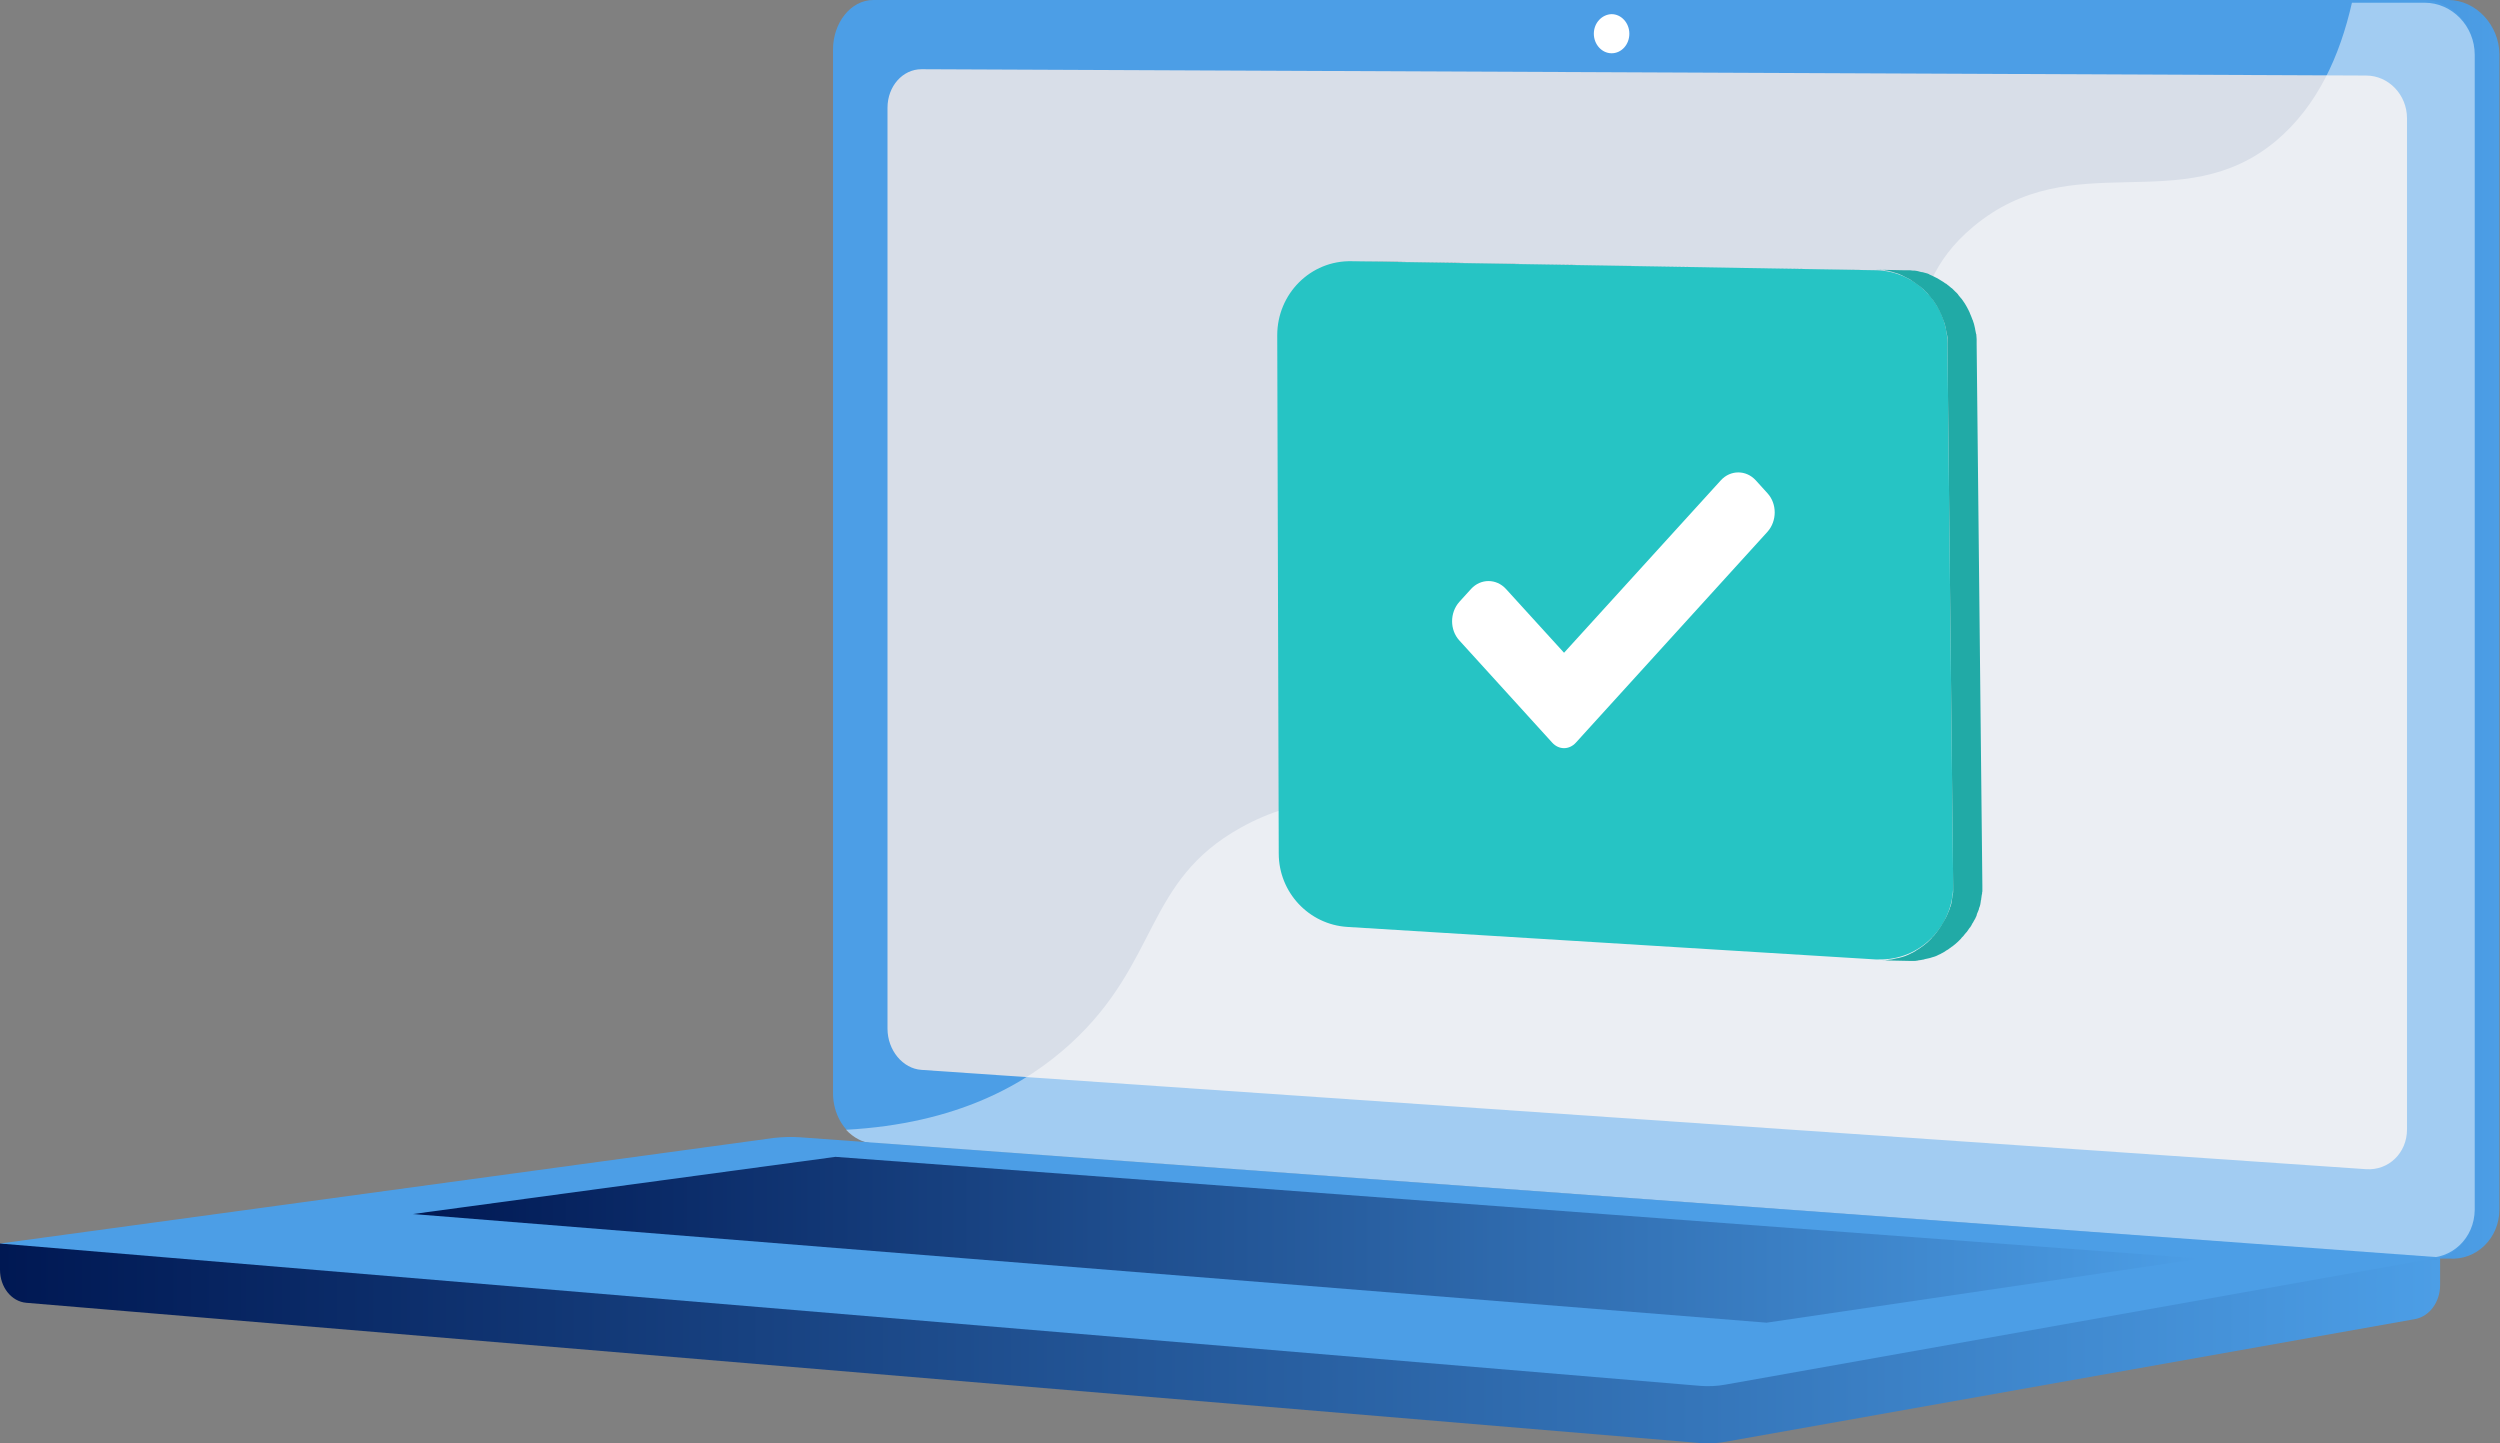
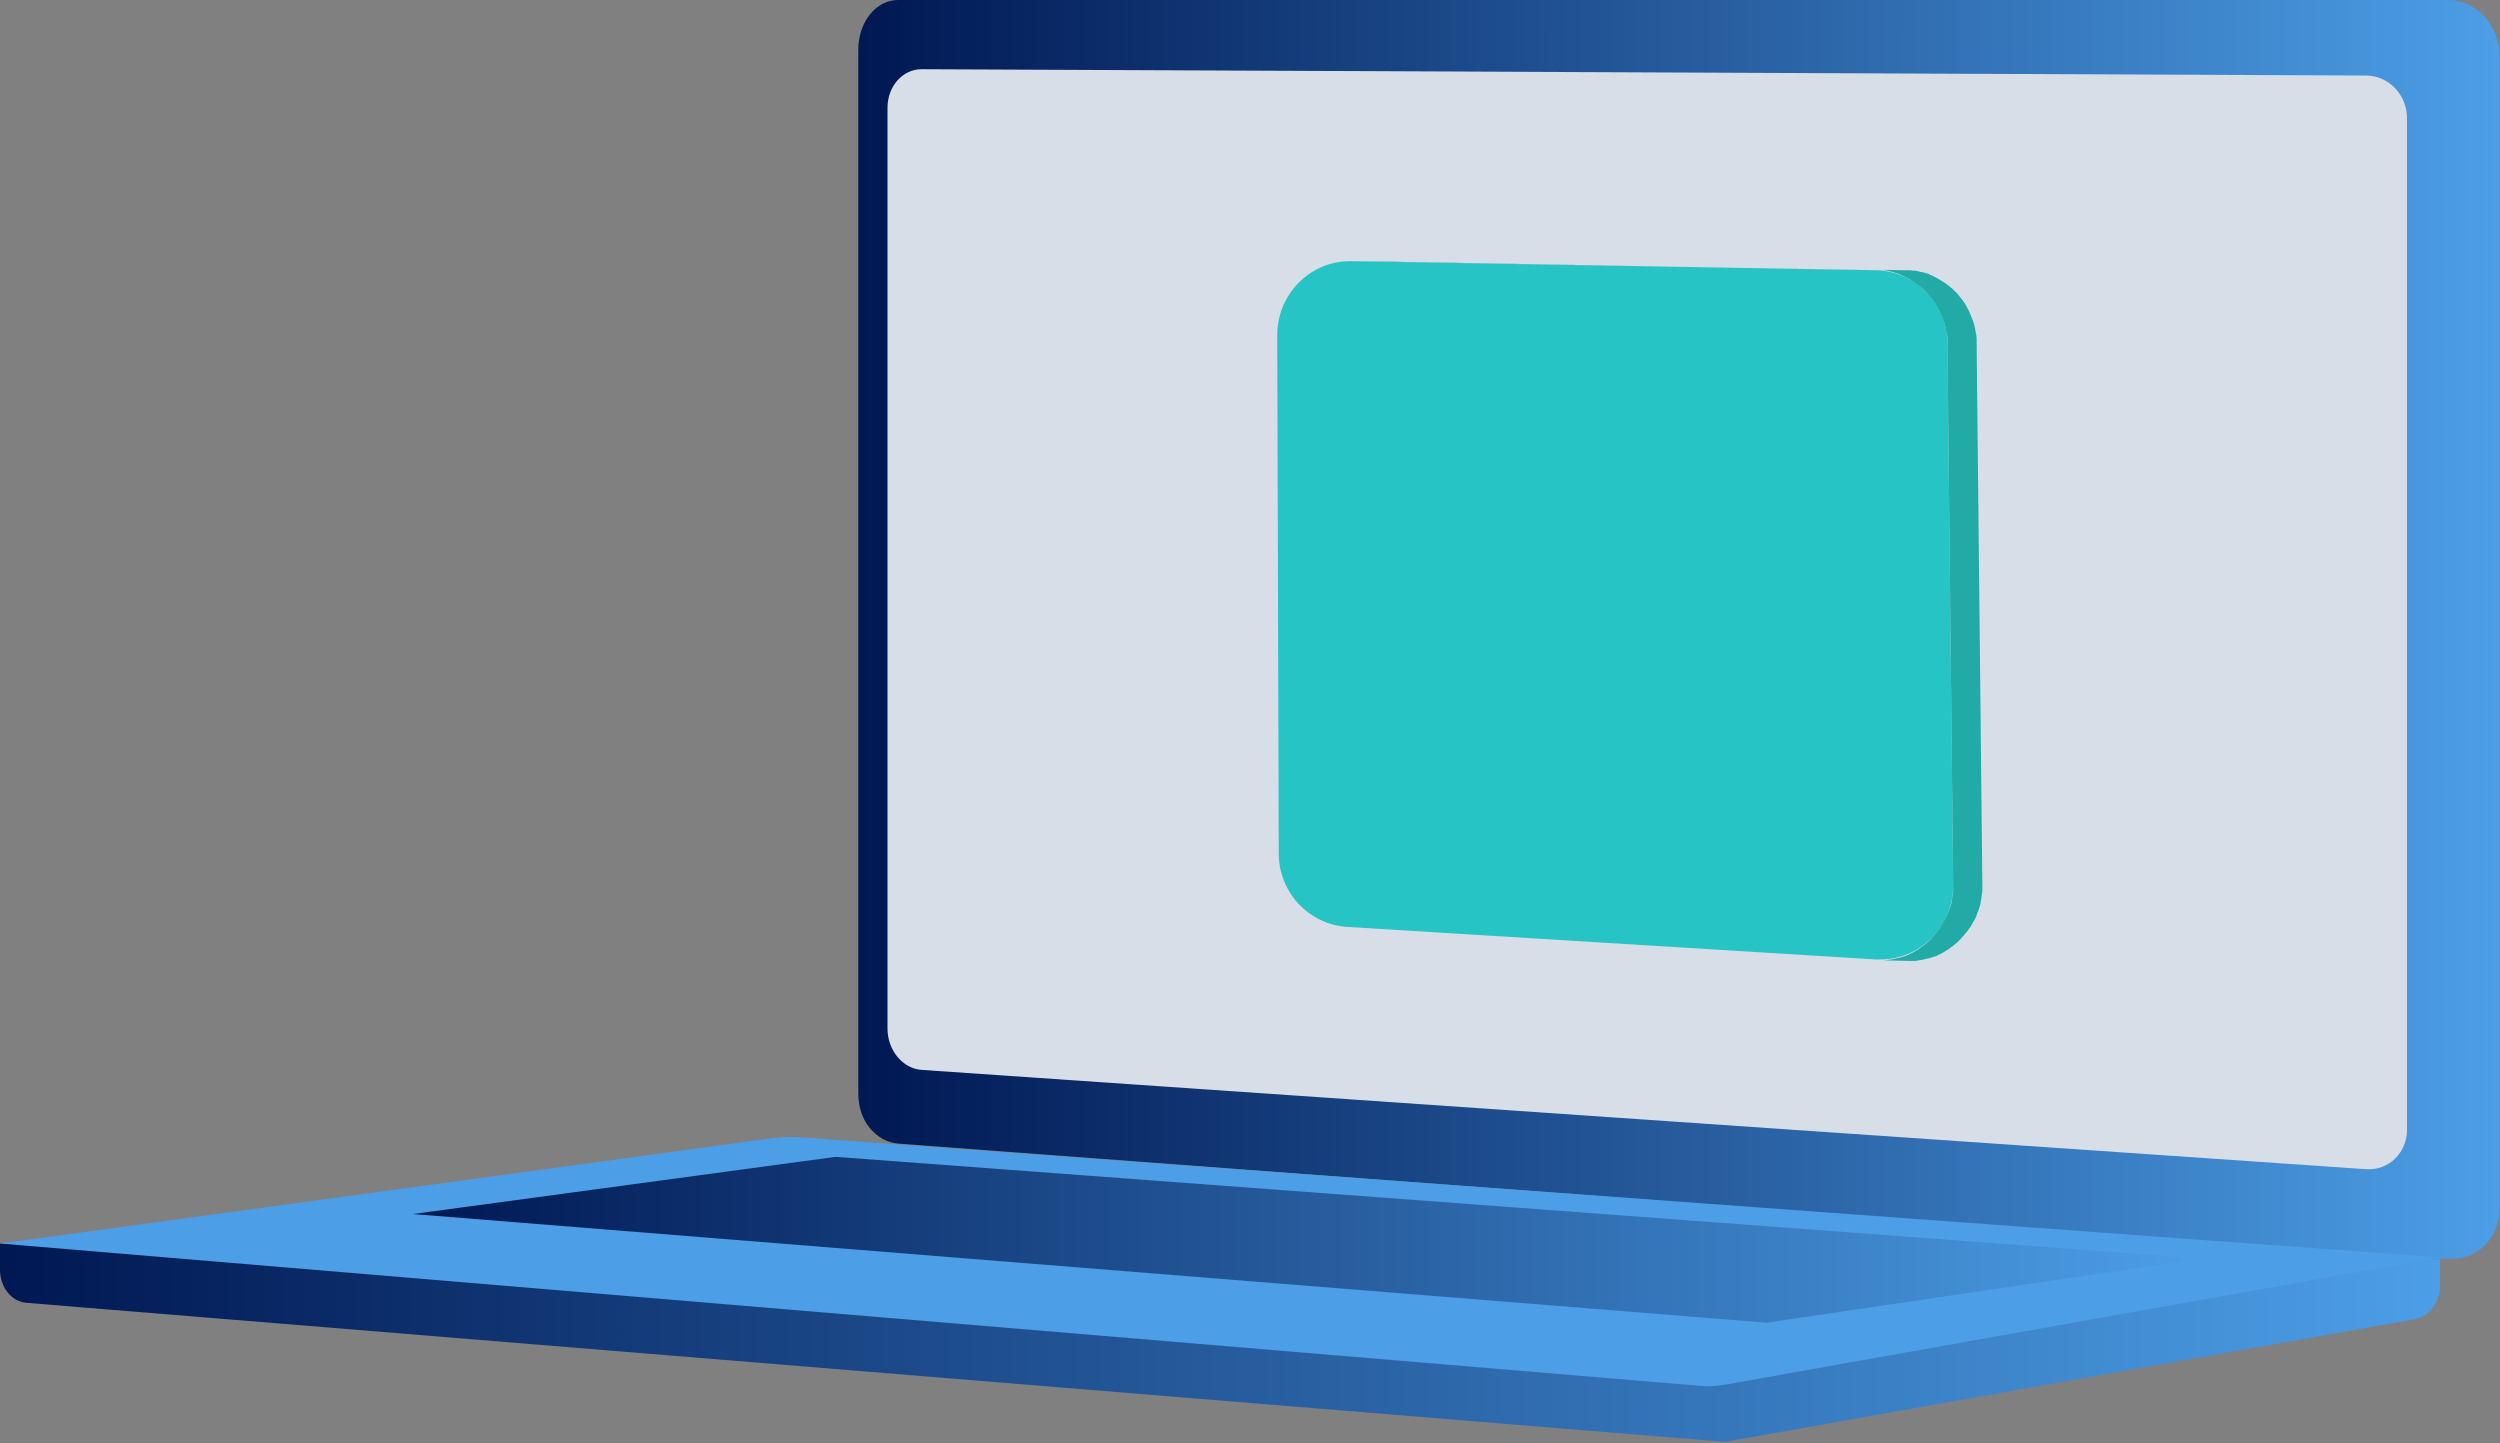
<svg xmlns="http://www.w3.org/2000/svg" version="1.1" id="Background" x="0px" y="0px" viewBox="0 0 830.7 479.6" style="enable-background:new 0 0 830.7 479.6;" xml:space="preserve">
  <rect x="0" y="0" width="830.7" height="479.6" fill="#808080" stroke="none" />
  <style type="text/css">
	.st0{fill:url(#SVGID_1_);}
	.st1{fill:url(#SVGID_2_);}
	.st2{fill:#4C9EE6;}
	.st3{fill:#D8DEE8;}
	.st4{fill:#FFFFFF;}
	.st5{opacity:0.48;fill:#FFFFFF;}
	.st6{fill:url(#SVGID_3_);}
	.st7{enable-background:new    ;}
	.st8{fill:#156D6D;}
	.st9{fill:#26C4C4;}
	.st10{fill:#21AAA6;}
</style>
  <g>
    <g>
      <g>
        <linearGradient id="SVGID_1_" gradientUnits="userSpaceOnUse" x1="-975.362" y1="442.894" x2="-164.53" y2="442.894" gradientTransform="matrix(-1 0 0 1 -164.53 0)">
          <stop offset="0" style="stop-color:#4C9EE6" />
          <stop offset="1" style="stop-color:#001853" />
        </linearGradient>
-         <path class="st0" d="M0,413.2l810.8-7V427c0,5.6-3.5,10.4-8.3,11.3l-229.3,40.8c-2.7,0.5-5.5,0.6-8.2,0.4L8.8,432.9     c-5-0.4-8.8-5.2-8.8-11L0,413.2z" />
+         <path class="st0" d="M0,413.2l810.8-7V427c0,5.6-3.5,10.4-8.3,11.3l-229.3,40.8L8.8,432.9     c-5-0.4-8.8-5.2-8.8-11L0,413.2z" />
        <g>
          <linearGradient id="SVGID_2_" gradientUnits="userSpaceOnUse" x1="-995.218" y1="209.277" x2="-449.734" y2="209.277" gradientTransform="matrix(-1 0 0 1 -164.53 0)">
            <stop offset="0" style="stop-color:#4C9EE6" />
            <stop offset="1" style="stop-color:#001853" />
          </linearGradient>
          <path class="st1" d="M285.2,16.4v346.9c0,4.4,1.3,8.5,3.8,11.5c2.5,3,5.7,4.9,9.5,5.2L671,407.9l138.8,10.7h0l0.9-0.4l3,0      c9.2,0.7,16.8-6.8,16.8-16.3V18.1c0-9.6-7.7-18.1-17-18.1L298.4,0C290.8,0,285.2,7.7,285.2,16.4z" />
-           <path class="st2" d="M276.8,16.4v346.9c0,6.7,3.5,12.7,8.6,15.3c0.1,0,0.1,0.1,0.1,0.1c0.5,0.2,0.9,0.5,1.5,0.6      c0.1,0,0.2,0.1,0.3,0.1c0.1,0,0.2,0.1,0.3,0.1c0.4,0.1,0.7,0.2,1.1,0.3c0.5,0.1,0.9,0.2,1.4,0.2l2.6-0.1L663.6,407h0l141.9,10.7      c1.4,0.1,2.7,0.6,4,0.4c0.1,0,0.2,0.5,0.4,0.5h0c0.3,0,0.7-0.6,1-0.7c6.6-1.8,11.4-8.4,11.4-16.1V18.1c0-9.6-7.6-18.1-16.8-18.1      L290.2,0C282.6,0,276.8,7.7,276.8,16.4z" />
          <path class="st3" d="M306.2,355.5l480,33c7.5,0.5,13.6-5.4,13.6-13.2v-336c0-7.8-6.1-14.2-13.6-14.2l-480-2.1      c-6.3,0-11.3,5.7-11.3,12.8v306C294.9,349,300,355.1,306.2,355.5z" />
-           <path class="st4" d="M529.6,11.2c0,3.6,2.7,6.5,5.9,6.5c3.3,0,5.9-2.9,5.9-6.5c0-3.6-2.7-6.5-5.9-6.5      C532.3,4.8,529.6,7.6,529.6,11.2z" />
-           <path class="st5" d="M805.5,417.9l-512.7-37.7l-2.6-0.2c-3.5-0.3-6.7-2-9.1-4.6c36.9-2,59.8-15.1,74.6-28.6      c29.7-27.2,24.5-54,56.6-71.8c39.9-22.3,71.3,6,101.6-21.9c18.4-16.9,9.4-29.5,32-54.7c25-28,41.3-18.6,66.5-43.7      c31.8-31.8,15.9-56.6,43.3-79.4c33.2-27.7,69.1-2.1,100.7-28.6c13.6-11.5,21.1-28.1,25.1-45.8h24.1c9.2,0,16.7,7.8,16.7,17.3      v383.8C822.2,411.4,814.7,418.6,805.5,417.9z" />
        </g>
        <path class="st2" d="M265.9,377.9l544.9,39.9l-237.6,42.3c-2.7,0.5-5.5,0.6-8.2,0.4L0,413.2l257.2-35.1     C260.1,377.8,263,377.7,265.9,377.9z" />
        <linearGradient id="SVGID_3_" gradientUnits="userSpaceOnUse" x1="-895.847" y1="411.961" x2="-301.755" y2="411.961" gradientTransform="matrix(-1 0 0 1 -164.53 0)">
          <stop offset="0" style="stop-color:#4C9EE6" />
          <stop offset="1" style="stop-color:#001853" />
        </linearGradient>
        <polygon class="st6" points="731.3,418.2 277.6,384.4 137.2,403.4 587,439.5    " />
      </g>
    </g>
  </g>
  <g>
    <g class="st7">
      <g>
        <polygon class="st8" points="449.1,86.8 458.8,86.9 632.9,90 623.2,89.8    " />
      </g>
      <g>
        <path class="st9" d="M623.2,89.8c13.2,0.2,23.8,11,23.9,24.3l1.9,179.9c0.1,13.9-11.1,25.1-24.7,24.8c-0.4,0-0.7,0-1.1,0     L447.7,308c-12.8-0.8-22.8-11.5-22.8-24.4l-0.5-172.2c0-13.8,11.1-24.9,24.7-24.6L623.2,89.8z" />
      </g>
      <path class="st10" d="M658.6,297c0-0.3,0-0.5,0.1-0.8c0-0.1,0-0.3,0-0.4c0,0,0-0.1,0-0.1c0-0.5,0-1,0-1.5l-1.9-179.9    c0-0.4,0-0.9,0-1.3c0,0,0,0,0-0.1c0-0.1,0-0.1,0-0.2c0-0.5-0.1-0.9-0.1-1.4c0-0.1,0-0.3-0.1-0.4c-0.1-0.5-0.2-1-0.3-1.5    c0,0,0,0,0-0.1c0,0,0,0,0,0c-0.1-0.4-0.2-0.8-0.3-1.3c0-0.1-0.1-0.3-0.1-0.4c-0.1-0.3-0.2-0.6-0.3-0.9c0-0.2-0.1-0.3-0.2-0.5    c-0.1-0.3-0.2-0.5-0.3-0.8c-0.1-0.2-0.1-0.3-0.2-0.5c-0.1-0.2-0.2-0.5-0.3-0.7c0-0.1-0.1-0.2-0.1-0.3c0-0.1-0.1-0.1-0.1-0.2    c-0.2-0.5-0.5-1-0.7-1.4c0-0.1-0.1-0.1-0.1-0.2c-0.2-0.4-0.5-0.8-0.7-1.2c-0.1-0.1-0.1-0.2-0.2-0.3c-0.3-0.4-0.6-0.9-0.9-1.3    c-0.1-0.1-0.1-0.1-0.2-0.2c-0.3-0.4-0.6-0.7-0.9-1.1c0-0.1-0.1-0.1-0.1-0.2c0,0-0.1-0.1-0.1-0.1c-0.2-0.3-0.5-0.5-0.7-0.7    c-0.1-0.1-0.1-0.1-0.2-0.2c-0.3-0.3-0.6-0.6-0.9-0.9c-0.1-0.1-0.2-0.2-0.3-0.2c-0.2-0.2-0.5-0.4-0.7-0.6c-0.1-0.1-0.2-0.2-0.4-0.3    c-0.2-0.2-0.4-0.3-0.6-0.5c-0.1,0-0.1-0.1-0.2-0.1c-0.1,0-0.1-0.1-0.2-0.1c-0.4-0.3-0.8-0.6-1.2-0.8c0,0,0,0,0,0    c-0.4-0.3-0.9-0.5-1.3-0.8c-0.1,0-0.1-0.1-0.2-0.1c-0.1,0-0.1-0.1-0.2-0.1c-0.3-0.1-0.5-0.3-0.8-0.4c-0.1-0.1-0.3-0.1-0.4-0.2    c-0.4-0.2-0.7-0.3-1.1-0.5c0,0-0.1,0-0.1-0.1c0,0,0,0,0,0c-0.4-0.2-0.8-0.3-1.2-0.4c-0.1,0-0.2-0.1-0.4-0.1    c-0.3-0.1-0.6-0.2-0.9-0.2c0,0-0.1,0-0.1,0c-0.1,0-0.2-0.1-0.4-0.1c-0.2-0.1-0.5-0.1-0.7-0.2c-0.2,0-0.3-0.1-0.5-0.1    c-0.2,0-0.5-0.1-0.7-0.1c-0.1,0-0.2,0-0.3,0c-0.1,0-0.2,0-0.3,0c-0.3,0-0.5-0.1-0.8-0.1c-0.2,0-0.4,0-0.5,0c-0.3,0-0.5,0-0.8,0    c-0.1,0-0.2,0-0.4,0c-0.1,0-0.2,0-0.3,0l-9.7-0.2c0.2,0,0.5,0,0.7,0c0.3,0,0.5,0,0.8,0c0.2,0,0.4,0,0.5,0c0.3,0,0.5,0.1,0.8,0.1    c0.2,0,0.4,0,0.5,0.1c0.2,0,0.5,0.1,0.7,0.1c0.2,0,0.3,0.1,0.5,0.1c0.2,0.1,0.5,0.1,0.7,0.2c0.2,0,0.3,0.1,0.5,0.1    c0.3,0.1,0.6,0.2,0.9,0.3c0.1,0,0.2,0.1,0.4,0.1c0.4,0.1,0.8,0.3,1.2,0.4c0,0,0.1,0,0.1,0.1c0.4,0.1,0.7,0.3,1.1,0.5    c0.1,0.1,0.3,0.1,0.4,0.2c0.3,0.1,0.5,0.3,0.8,0.4c0.1,0.1,0.3,0.1,0.4,0.2c0.5,0.2,0.9,0.5,1.3,0.8c0,0,0,0,0,0    c0.4,0.3,0.8,0.5,1.2,0.8c0.1,0.1,0.2,0.2,0.4,0.3c0.2,0.2,0.4,0.3,0.7,0.5c0.1,0.1,0.2,0.2,0.4,0.3c0.2,0.2,0.5,0.4,0.7,0.6    c0.1,0.1,0.2,0.1,0.3,0.2c0.3,0.3,0.6,0.6,0.9,0.9c0.1,0.1,0.1,0.1,0.2,0.2c0.2,0.2,0.5,0.5,0.7,0.8c0.1,0.1,0.1,0.2,0.2,0.3    c0.3,0.3,0.6,0.7,0.9,1.1c0.1,0.1,0.1,0.2,0.2,0.2c0.3,0.4,0.6,0.8,0.9,1.3c0.1,0.1,0.1,0.2,0.2,0.3c0.3,0.4,0.5,0.8,0.7,1.2    c0,0.1,0.1,0.1,0.1,0.2c0.3,0.5,0.5,0.9,0.7,1.4c0.1,0.1,0.1,0.3,0.2,0.4c0.1,0.2,0.2,0.5,0.3,0.7c0.1,0.2,0.1,0.3,0.2,0.5    c0.1,0.2,0.2,0.5,0.3,0.8c0.1,0.2,0.1,0.3,0.2,0.5c0.1,0.3,0.2,0.6,0.3,0.9c0,0.1,0.1,0.3,0.1,0.4c0.1,0.4,0.2,0.8,0.3,1.3    c0,0,0,0,0,0.1c0.1,0.5,0.2,1,0.3,1.5c0,0.1,0,0.3,0.1,0.4c0.1,0.4,0.1,0.9,0.1,1.4c0,0.1,0,0.2,0,0.2c0,0.4,0,0.9,0,1.3    l1.9,179.9c0,0.5,0,1,0,1.5c0,0.2,0,0.4,0,0.5c0,0.3,0,0.5-0.1,0.8c0,0.2,0,0.4-0.1,0.6c0,0.2-0.1,0.5-0.1,0.7    c0,0.2-0.1,0.4-0.1,0.6c0,0.2-0.1,0.5-0.1,0.7c0,0.2-0.1,0.4-0.1,0.6c-0.1,0.2-0.1,0.5-0.2,0.7c0,0.2-0.1,0.4-0.2,0.5    c-0.1,0.2-0.1,0.5-0.2,0.7c-0.1,0.2-0.1,0.3-0.2,0.5c-0.1,0.2-0.2,0.5-0.3,0.7c-0.1,0.2-0.1,0.3-0.2,0.5c-0.2,0.4-0.4,0.8-0.6,1.3    c0,0,0,0.1-0.1,0.1c-0.2,0.4-0.4,0.7-0.6,1.1c-0.1,0.1-0.1,0.2-0.2,0.3c-0.2,0.4-0.5,0.8-0.7,1.2c-0.1,0.1-0.1,0.2-0.2,0.3    c-0.3,0.4-0.6,0.9-0.9,1.3c-0.1,0.1-0.2,0.2-0.3,0.4c-0.2,0.2-0.3,0.4-0.5,0.6c-0.1,0.1-0.2,0.3-0.3,0.4c-0.2,0.2-0.4,0.4-0.6,0.6    c-0.1,0.1-0.2,0.2-0.3,0.4c-0.2,0.2-0.4,0.4-0.6,0.6c-0.1,0.1-0.2,0.2-0.3,0.3c-0.3,0.3-0.6,0.6-0.9,0.8c0,0,0,0,0,0    c-0.3,0.3-0.7,0.5-1,0.8c-0.1,0.1-0.2,0.2-0.3,0.2c-0.2,0.2-0.5,0.3-0.7,0.5c-0.1,0.1-0.3,0.2-0.4,0.3c-0.2,0.1-0.5,0.3-0.7,0.4    c-0.1,0.1-0.3,0.2-0.4,0.3c-0.2,0.1-0.5,0.3-0.7,0.4c-0.1,0.1-0.3,0.2-0.4,0.2c-0.3,0.1-0.5,0.3-0.8,0.4c-0.1,0.1-0.3,0.1-0.4,0.2    c-0.4,0.2-0.8,0.3-1.2,0.5c0,0,0,0,0,0c-0.4,0.1-0.8,0.3-1.3,0.4c-0.1,0-0.3,0.1-0.4,0.1c-0.3,0.1-0.6,0.2-0.9,0.2    c-0.2,0-0.3,0.1-0.5,0.1c-0.3,0.1-0.6,0.1-0.8,0.2c-0.2,0-0.3,0.1-0.5,0.1c-0.3,0-0.6,0.1-0.8,0.1c-0.2,0-0.3,0-0.5,0.1    c-0.3,0-0.6,0.1-0.9,0.1c-0.1,0-0.3,0-0.4,0c-0.5,0-0.9,0-1.4,0l9.7,0.2c0.5,0,0.9,0,1.4,0c0.1,0,0.3,0,0.4,0c0.3,0,0.6,0,0.9-0.1    c0.2,0,0.3,0,0.5-0.1c0.3,0,0.6-0.1,0.8-0.1c0.2,0,0.3-0.1,0.5-0.1c0.3,0,0.6-0.1,0.8-0.2c0.2,0,0.3-0.1,0.5-0.1    c0.3-0.1,0.6-0.1,0.9-0.2c0.1,0,0.3-0.1,0.4-0.1c0.4-0.1,0.8-0.3,1.3-0.4c0,0,0,0,0,0c0.4-0.1,0.8-0.3,1.2-0.5    c0.1-0.1,0.3-0.1,0.4-0.2c0.3-0.1,0.5-0.2,0.8-0.4c0.1-0.1,0.3-0.1,0.4-0.2c0.2-0.1,0.5-0.3,0.7-0.4c0.1-0.1,0.3-0.2,0.4-0.3    c0.2-0.1,0.5-0.3,0.7-0.4c0.1-0.1,0.3-0.2,0.4-0.3c0.2-0.2,0.5-0.3,0.7-0.5c0.1-0.1,0.2-0.2,0.3-0.2c0.3-0.3,0.7-0.5,1-0.8    c0,0,0,0,0,0c0.3-0.3,0.6-0.5,0.9-0.8c0.1-0.1,0.2-0.2,0.3-0.3c0.2-0.2,0.4-0.4,0.6-0.6c0.1-0.1,0.2-0.2,0.3-0.4    c0.2-0.2,0.4-0.4,0.6-0.6c0.1-0.1,0.2-0.3,0.3-0.4c0.2-0.2,0.3-0.4,0.5-0.6c0.1-0.1,0.1-0.2,0.2-0.2c0,0,0.1-0.1,0.1-0.1    c0.3-0.4,0.6-0.9,0.9-1.3c0.1-0.1,0.1-0.2,0.2-0.2c0.3-0.4,0.5-0.8,0.7-1.2c0-0.1,0.1-0.1,0.1-0.2c0,0,0-0.1,0.1-0.1    c0.2-0.4,0.4-0.7,0.6-1.1c0,0,0-0.1,0.1-0.1c0.2-0.4,0.4-0.8,0.6-1.3c0,0,0-0.1,0-0.1c0-0.1,0.1-0.2,0.1-0.4    c0.1-0.2,0.2-0.5,0.3-0.7c0.1-0.2,0.1-0.3,0.2-0.5c0.1-0.2,0.2-0.5,0.2-0.7c0-0.1,0-0.2,0.1-0.2c0-0.1,0-0.2,0.1-0.3    c0.1-0.2,0.1-0.5,0.2-0.7c0-0.2,0.1-0.4,0.1-0.6c0-0.2,0.1-0.5,0.1-0.7c0-0.1,0-0.2,0.1-0.3c0-0.1,0-0.2,0-0.2    c0-0.2,0.1-0.5,0.1-0.7C658.5,297.4,658.5,297.2,658.6,297z" />
    </g>
  </g>
-   <path class="st4" d="M523.6,246.8c-1,1.1-2.4,1.8-3.9,1.8c-1.4,0-2.8-0.6-3.9-1.8l-30.9-34c-3.2-3.5-3.2-9.2,0-12.8l3.9-4.3  c3.2-3.5,8.4-3.5,11.6,0l19.3,21.2l52.1-57.3c3.2-3.5,8.4-3.5,11.6,0l3.9,4.3c3.2,3.5,3.2,9.2,0,12.8L523.6,246.8z" />
</svg>